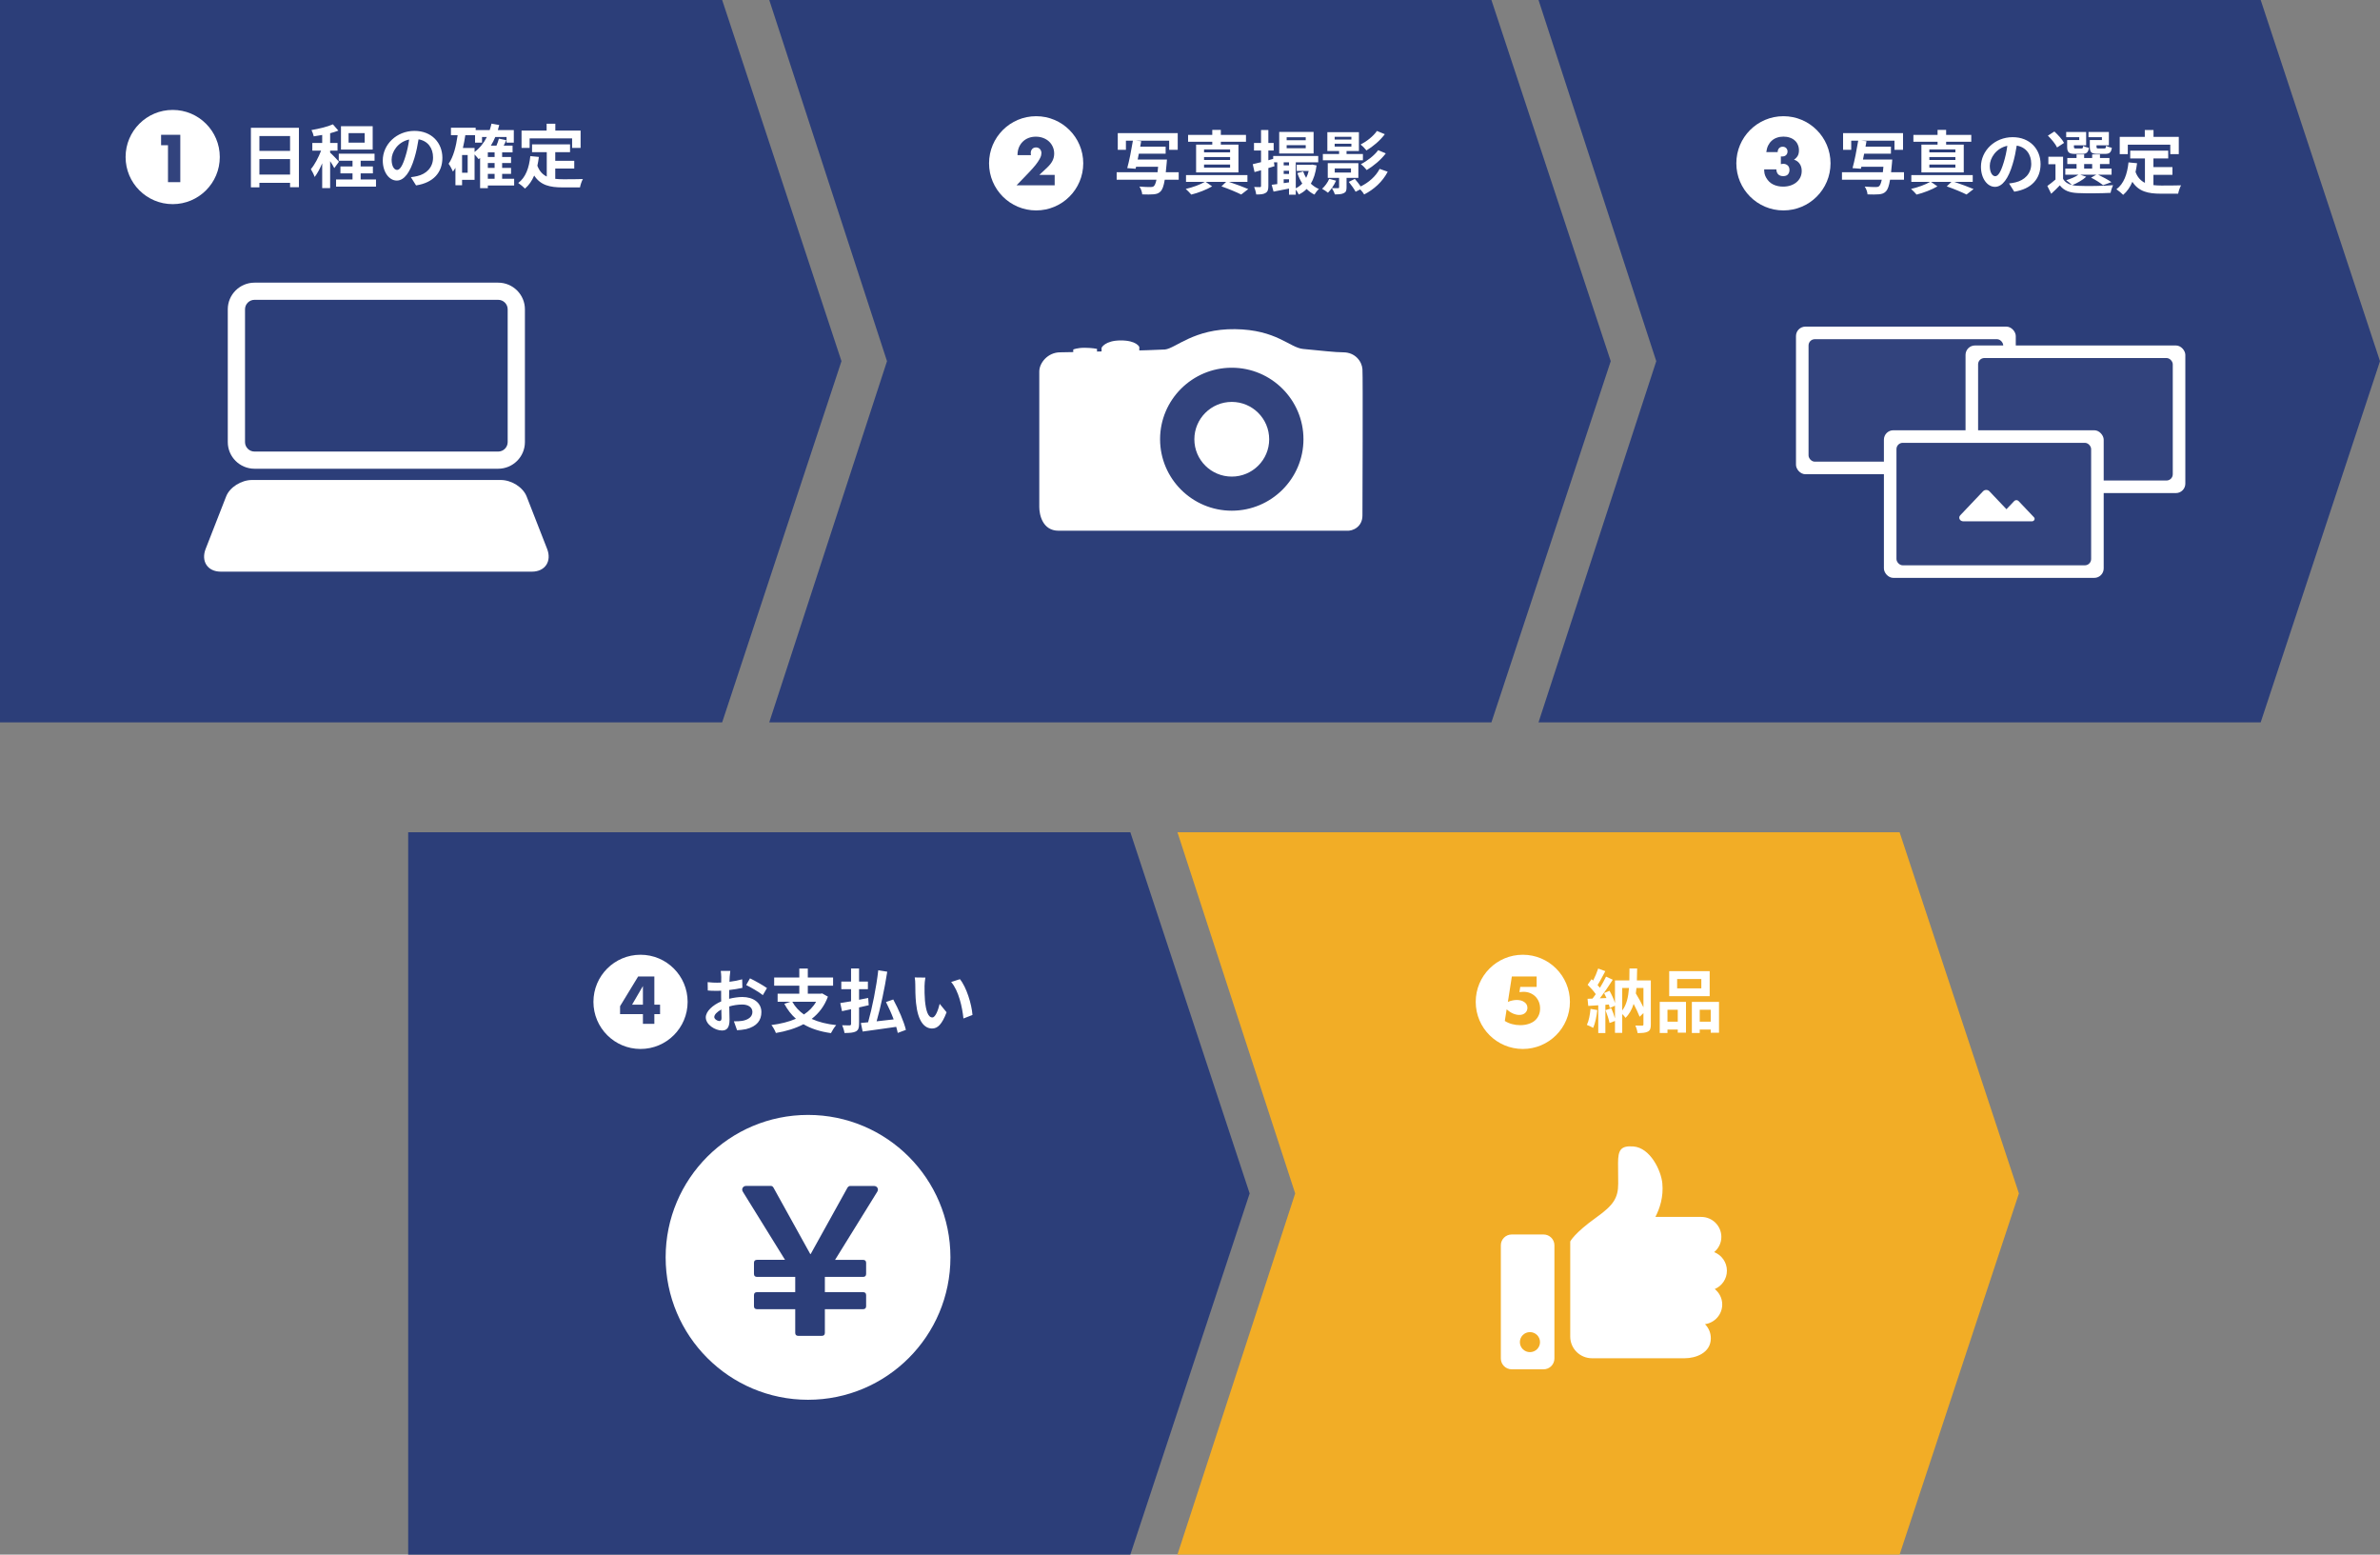
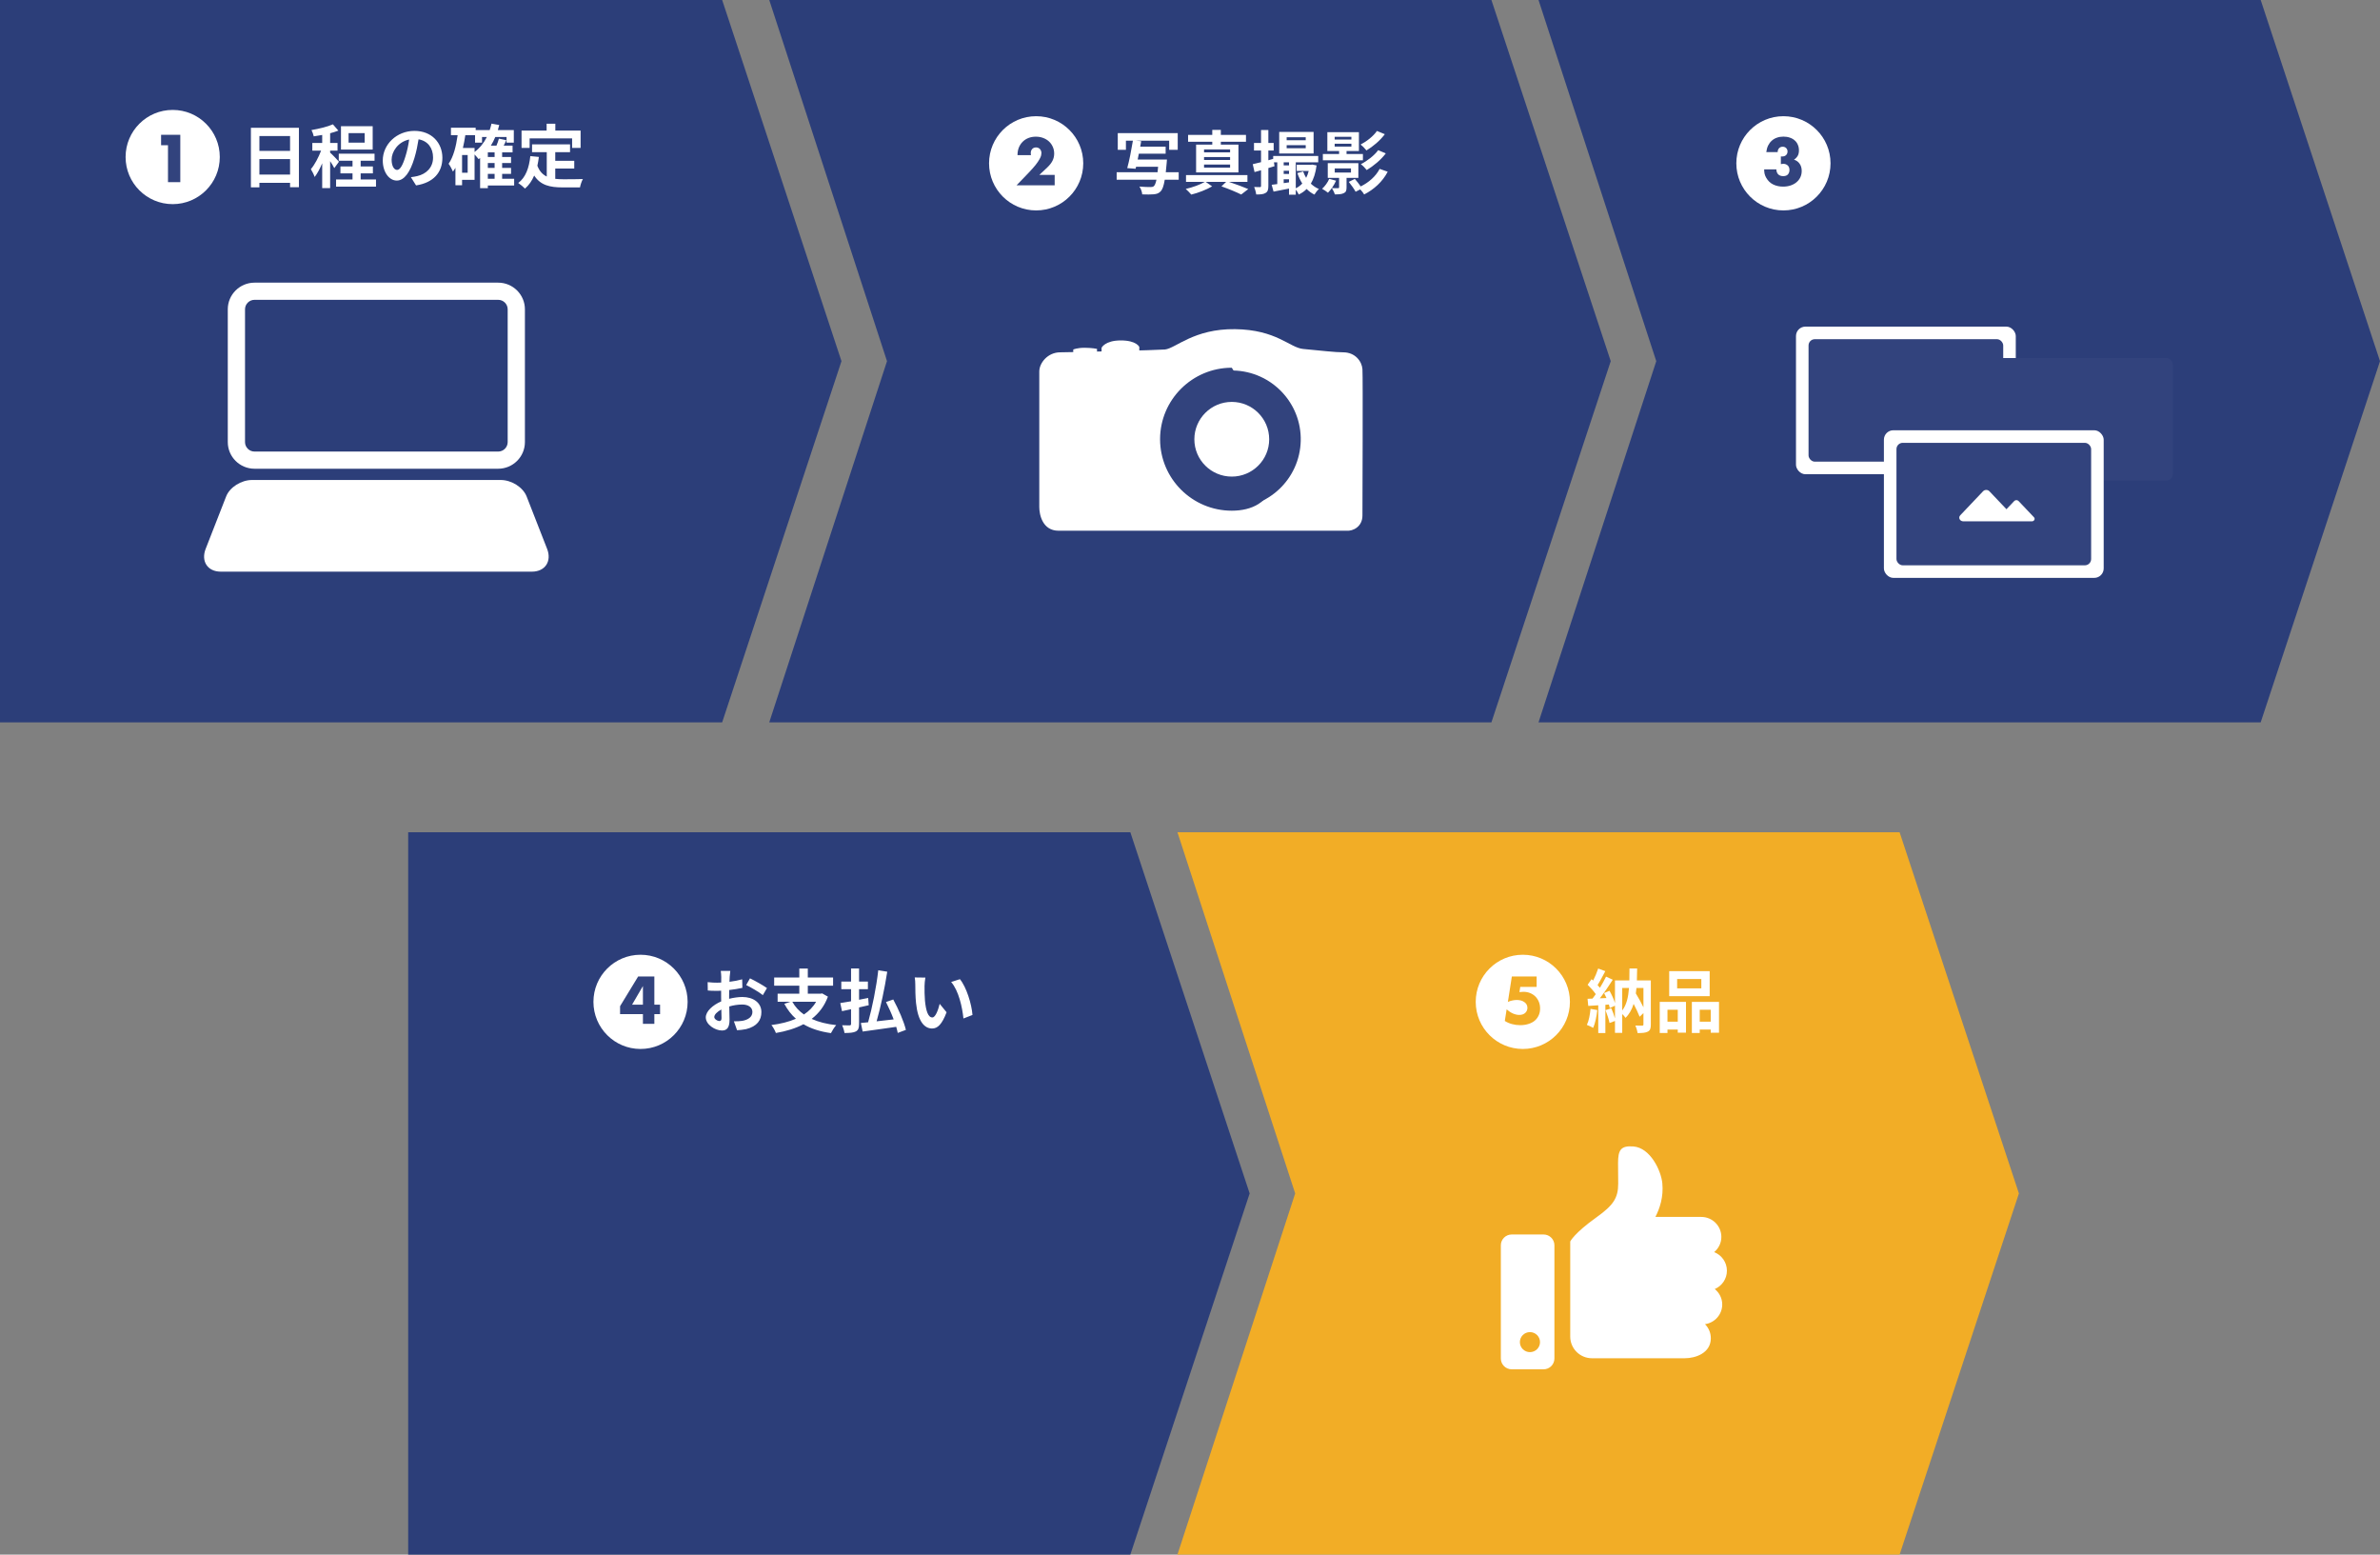
<svg xmlns="http://www.w3.org/2000/svg" width="758" height="495" viewBox="0 0 758 495" fill="none">
  <rect x="0" y="0" width="758" height="495" fill="#808080" stroke="none" />
  <path d="M0 0H230L268 115L230 230H0V0Z" fill="#2C3E79" />
  <path d="M245 0H475L513 115L475 230H245L282.5 115L245 0Z" fill="#2C3E79" />
  <path d="M490 0H720L758 115L720 230H490L527.5 115L490 0Z" fill="#2C3E79" />
  <path d="M130 265H360L398 380L360 495H130V265Z" fill="#2C3E79" />
  <path d="M232.592 309.136H229.556C229.622 309.532 229.71 310.61 229.71 311.072C229.71 311.446 229.71 312.084 229.688 312.854C229.248 312.876 228.808 312.898 228.412 312.898C227.62 312.898 226.674 312.876 225.376 312.722L225.42 315.384C226.168 315.472 227.026 315.494 228.5 315.494C228.852 315.494 229.248 315.472 229.666 315.45C229.666 316.066 229.666 316.682 229.666 317.298C229.666 317.804 229.666 318.332 229.688 318.86C226.982 320.026 224.782 322.028 224.782 323.942C224.782 326.274 227.796 328.122 229.93 328.122C231.382 328.122 232.35 327.396 232.35 324.668C232.35 323.92 232.306 322.204 232.262 320.466C233.604 320.07 235.034 319.85 236.398 319.85C238.312 319.85 239.632 320.73 239.632 322.226C239.632 323.832 238.224 324.712 236.442 325.042C235.672 325.174 234.726 325.196 233.736 325.196L234.748 328.034C235.65 327.968 236.618 327.902 237.63 327.682C241.128 326.802 242.492 324.844 242.492 322.248C242.492 319.212 239.83 317.452 236.442 317.452C235.232 317.452 233.714 317.65 232.218 318.024C232.218 317.738 232.218 317.474 232.218 317.21C232.218 316.572 232.218 315.89 232.24 315.23C233.67 315.054 235.188 314.834 236.442 314.548L236.376 311.82C235.232 312.15 233.78 312.436 232.328 312.612C232.35 312.062 232.372 311.534 232.394 311.05C232.438 310.478 232.526 309.532 232.592 309.136ZM238.862 311.512L237.652 313.646C239.016 314.306 241.898 315.956 242.954 316.858L244.274 314.614C243.108 313.778 240.556 312.326 238.862 311.512ZM227.488 323.832C227.488 323.062 228.39 322.16 229.732 321.434C229.776 322.622 229.798 323.634 229.798 324.184C229.798 324.932 229.49 325.108 229.094 325.108C228.522 325.108 227.488 324.514 227.488 323.832ZM259.916 318.97C258.97 320.642 257.65 321.962 256.044 323.018C254.46 321.918 253.228 320.576 252.348 318.97H259.916ZM261.852 316.308L261.39 316.396H257.276V313.844H265.328V311.248H257.276V308.388H254.57V311.248H246.562V313.844H254.57V316.396H247.662V318.97H251.732L249.796 319.63C250.808 321.5 252.018 323.084 253.492 324.382C251.226 325.372 248.564 326.01 245.682 326.384C246.188 326.978 246.87 328.21 247.112 328.914C250.324 328.364 253.316 327.484 255.89 326.12C258.244 327.528 261.148 328.452 264.646 328.958C265.02 328.188 265.768 327.022 266.318 326.406C263.282 326.076 260.686 325.416 258.508 324.426C260.774 322.666 262.578 320.356 263.678 317.342L261.852 316.308ZM276.68 320.07L276.504 317.76C275.536 317.958 274.568 318.134 273.6 318.332V314.966H276.416V312.546H273.6V308.366H271.048V312.546H267.946V314.966H271.048V318.816C269.75 319.036 268.584 319.256 267.616 319.388L268.166 321.962C269.046 321.786 270.014 321.566 271.048 321.346V326.01C271.048 326.362 270.916 326.472 270.586 326.494C270.278 326.494 269.2 326.494 268.21 326.45C268.54 327.154 268.87 328.232 268.958 328.914C270.63 328.914 271.796 328.826 272.566 328.43C273.336 328.012 273.6 327.374 273.6 326.032V320.774L276.68 320.07ZM288.516 327.924C287.9 325.306 286.162 321.324 284.49 318.244L282.18 319.058C283.038 320.752 283.918 322.71 284.622 324.58C282.774 324.8 280.926 325.02 279.188 325.196C280.464 320.752 281.762 314.68 282.576 309.4L279.716 308.938C279.122 314.262 277.78 320.928 276.482 325.504C275.624 325.592 274.854 325.658 274.172 325.724L274.744 328.452C277.648 328.034 281.63 327.528 285.436 326.956C285.634 327.66 285.81 328.32 285.92 328.892L288.516 327.924ZM294.72 311.27L291.332 311.226C291.464 311.908 291.508 312.854 291.508 313.47C291.508 314.812 291.53 317.386 291.75 319.41C292.366 325.306 294.456 327.484 296.876 327.484C298.636 327.484 300.022 326.142 301.474 322.314L299.274 319.63C298.856 321.39 297.976 323.964 296.942 323.964C295.556 323.964 294.896 321.786 294.588 318.618C294.456 317.034 294.434 315.384 294.456 313.954C294.456 313.338 294.566 312.062 294.72 311.27ZM305.72 311.776L302.926 312.678C305.324 315.406 306.49 320.752 306.842 324.294L309.724 323.172C309.482 319.806 307.81 314.306 305.72 311.776Z" fill="white" />
  <circle cx="204" cy="319" r="15" fill="white" />
  <path d="M204.763 319.9V313.96L201.303 319.9H204.763ZM208.403 319.9H210.223V322.9H208.403V326H204.763V322.9H197.483V320.38L203.243 310.92H208.403V319.9Z" fill="#32437D" />
  <path d="M375 265H605L643 380L605 495H375L412.5 380L375 265Z" fill="#F2AD26" />
  <path d="M506.562 321.236C506.386 323.084 506.034 325.042 505.396 326.34C505.968 326.538 506.936 327 507.398 327.286C508.036 325.878 508.498 323.678 508.718 321.61L506.562 321.236ZM523.414 314.57V320.73C522.754 319.344 521.852 317.738 520.994 316.308C521.082 315.758 521.126 315.164 521.192 314.57H523.414ZM516.66 314.57H518.816C518.596 317.518 518.046 319.938 516.66 321.742V314.57ZM525.768 312.172H521.324C521.368 310.962 521.39 309.686 521.412 308.366H518.97C518.97 309.708 518.948 310.962 518.926 312.172H514.35V319.366C513.976 318.178 513.294 316.682 512.612 315.472L510.874 316.198C511.138 316.682 511.402 317.232 511.644 317.782L509.532 317.87C510.918 316.088 512.436 313.866 513.646 311.952L511.512 310.962C511.006 312.04 510.302 313.294 509.554 314.526C509.334 314.262 509.092 313.954 508.806 313.646C509.598 312.414 510.478 310.72 511.27 309.224L509.004 308.388C508.63 309.554 508.014 311.006 507.398 312.216C507.222 312.062 507.046 311.908 506.892 311.776L505.638 313.558C506.54 314.438 507.596 315.604 508.234 316.55C507.882 317.056 507.53 317.54 507.2 317.958L505.616 318.024L505.836 320.29L509.026 320.092V328.936H511.292V319.938L512.414 319.85C512.546 320.268 512.634 320.642 512.7 320.972L514.35 320.224V324.25C514.064 323.238 513.624 322.05 513.184 321.06L511.336 321.632C511.842 322.93 512.414 324.624 512.612 325.724L514.35 325.086V328.87H516.66V322.886C517.078 323.26 517.496 323.744 517.694 324.096C518.926 322.908 519.74 321.412 520.29 319.652C521.06 321.126 521.786 322.644 522.204 323.744L523.414 322.578V326.164C523.414 326.472 523.326 326.56 523.04 326.56C522.732 326.56 521.72 326.582 520.818 326.538C521.17 327.176 521.456 328.254 521.544 328.936C523.04 328.936 524.074 328.87 524.822 328.474C525.57 328.078 525.768 327.418 525.768 326.23V312.172ZM541.85 314.702H534.15V311.732H541.85V314.702ZM544.512 309.224H531.62V317.188H544.512V309.224ZM534.348 321.522V325.306H531.07V321.522H534.348ZM528.606 328.914H531.07V327.814H534.348V328.804H536.966V319.014H528.606V328.914ZM541.344 325.306V321.522H544.842V325.306H541.344ZM538.836 319.014V328.914H541.344V327.814H544.842V328.826H547.482V319.014H538.836Z" fill="white" />
  <circle cx="485" cy="319" r="15" fill="white" />
  <path d="M489.403 314.24H484.183L483.923 315.9C484.163 315.873 484.383 315.853 484.583 315.84C484.783 315.813 484.99 315.8 485.203 315.8C485.963 315.8 486.67 315.933 487.323 316.2C487.976 316.467 488.536 316.833 489.003 317.3C489.47 317.767 489.836 318.327 490.103 318.98C490.37 319.633 490.503 320.347 490.503 321.12C490.503 321.933 490.35 322.667 490.043 323.32C489.75 323.973 489.33 324.533 488.783 325C488.236 325.453 487.57 325.8 486.783 326.04C485.996 326.293 485.123 326.42 484.163 326.42C483.256 326.42 482.39 326.307 481.563 326.08C480.75 325.867 479.983 325.533 479.263 325.08L479.843 321.4C480.51 321.973 481.19 322.413 481.883 322.72C482.576 323.013 483.236 323.16 483.863 323.16C484.663 323.16 485.296 322.947 485.763 322.52C486.23 322.08 486.463 321.54 486.463 320.9C486.463 320.153 486.15 319.553 485.523 319.1C484.896 318.633 484.076 318.4 483.063 318.4C482.61 318.4 482.143 318.453 481.663 318.56C481.183 318.653 480.71 318.807 480.243 319.02L481.503 310.92H489.403V314.24Z" fill="#F2AD26" />
  <path d="M158.661 149.248H81.064C76.367 149.248 72.547 145.444 72.547 140.765V98.483C72.547 93.804 76.367 90 81.064 90H158.661C163.358 90 167.178 93.804 167.178 98.483V140.765C167.178 145.444 163.358 149.248 158.661 149.248ZM81.064 95.466C79.396 95.466 78.035 96.821 78.035 98.483V140.765C78.035 142.427 79.396 143.782 81.064 143.782H158.661C160.329 143.782 161.69 142.427 161.69 140.765V98.483C161.69 96.821 160.329 95.466 158.661 95.466H81.064Z" fill="white" />
  <path d="M174.246 174.761L167.726 158.08C166.563 155.129 162.897 152.833 159.473 152.833H123.803H115.944H80.274C76.85 152.833 73.162 155.129 72.021 158.08L65.501 174.761C63.965 178.675 66.072 182.02 70.308 182.02H115.944H123.803H169.439C173.653 181.998 175.782 178.675 174.246 174.761Z" fill="white" />
  <path d="M82.616 55.58V50.652H92.384V55.58H82.616ZM92.384 43.326V48.056H82.616V43.326H92.384ZM79.91 40.686V59.65H82.616V58.22H92.384V59.606H95.2V40.686H79.91ZM116.144 45.416H111.018V42.38H116.144V45.416ZM118.696 40.18H108.598V47.616H118.696V40.18ZM107.96 51.488C107.542 51.004 105.738 49.09 105.144 48.606V47.968H107.498V45.526H105.144V42.424C106.09 42.182 106.97 41.896 107.762 41.588L106.024 39.586C104.33 40.356 101.624 40.994 99.204 41.412C99.49 41.94 99.798 42.82 99.93 43.414C100.788 43.304 101.69 43.15 102.614 42.974V45.526H99.468V47.968H102.262C101.448 50.102 100.238 52.434 99.006 53.864C99.424 54.524 99.974 55.602 100.216 56.35C101.074 55.25 101.91 53.688 102.614 51.994V59.892H105.144V51.312C105.672 52.104 106.2 52.962 106.464 53.534L107.96 51.488ZM114.868 57.142V55.206H118.762V53.006H114.868V51.18H119.29V48.936H107.894V51.18H112.272V53.006H108.422V55.206H112.272V57.142H107.036V59.43H119.752V57.142H114.868ZM140.894 50.256C140.894 45.46 137.462 41.676 132.006 41.676C126.308 41.676 121.908 46.01 121.908 51.092C121.908 54.81 123.932 57.494 126.374 57.494C128.772 57.494 130.664 54.766 131.984 50.322C132.622 48.254 132.996 46.23 133.304 44.36C136.274 44.866 137.924 47.132 137.924 50.168C137.924 53.38 135.724 55.404 132.908 56.064C132.314 56.196 131.698 56.328 130.862 56.416L132.512 59.034C138.056 58.176 140.894 54.898 140.894 50.256ZM124.724 50.806C124.724 48.386 126.682 45.174 130.312 44.426C130.07 46.252 129.652 48.122 129.146 49.75C128.244 52.72 127.386 54.106 126.462 54.106C125.604 54.106 124.724 53.028 124.724 50.806ZM155.37 55.36H157.526V56.922H155.37V55.36ZM151.146 47.11H147.428C147.736 45.79 148 44.426 148.198 43.04H151.3V45.416H153.522V43.612H155.062C154.094 45.548 152.774 47.176 151.146 48.386V47.11ZM148.946 55.008H147.164V49.354H148.946V55.008ZM157.526 49.992H155.37V48.518H157.526V49.992ZM157.526 53.468H155.37V51.906H157.526V53.468ZM163.752 56.922H159.924V55.36H162.762V53.468H159.924V51.906H162.762V49.992H159.924V48.518H163.246V46.362H160.43C160.716 45.812 161.002 45.24 161.266 44.646L158.89 44.14C158.736 44.8 158.428 45.614 158.12 46.362H156.338C156.866 45.504 157.35 44.602 157.746 43.612H161.332V45.416H163.642V41.412H158.56C158.714 40.884 158.868 40.356 159 39.806L156.536 39.366C156.382 40.07 156.184 40.752 155.964 41.412H151.498V40.664H143.622V43.04H145.756C145.25 46.626 144.414 49.948 142.874 52.148C143.336 52.72 144.018 54.04 144.26 54.634C144.546 54.26 144.81 53.842 145.052 53.424V58.99H147.164V57.274H151.146V49.178C151.63 49.684 152.18 50.344 152.422 50.674C152.576 50.564 152.752 50.432 152.906 50.3V59.914H155.37V59.056H163.752V56.922ZM168.68 44.074H182.21V47.088H184.916V41.588H176.864V39.388H174.092V41.588H166.106V47.088H168.68V44.074ZM176.842 53.666H182.892V51.202H176.842V48.452H181.55V45.966H169.45V48.452H174.136V56.218C172.838 55.58 171.804 54.524 171.144 52.764C171.342 51.884 171.496 50.96 171.628 49.97L168.9 49.706C168.504 53.468 167.426 56.504 165.05 58.264C165.666 58.66 166.766 59.584 167.206 60.046C168.46 58.968 169.428 57.56 170.132 55.888C172.156 59.012 175.17 59.672 179.218 59.672H184.718C184.85 58.902 185.268 57.648 185.642 57.01C184.168 57.076 180.538 57.076 179.35 57.076C178.47 57.076 177.634 57.032 176.842 56.944V53.666Z" fill="white" />
  <circle cx="55" cy="50" r="15" fill="white" />
  <path d="M53.503 46.24H51.303V42.92H57.423V58H53.503V46.24Z" fill="#32437D" />
  <path d="M375.4 54.83H371.286C371.396 53.972 371.484 53.004 371.572 51.904C371.616 51.552 371.66 50.804 371.66 50.804H362.332C362.464 50.21 362.574 49.572 362.706 48.934H371.242V46.69H363.146C363.256 46.096 363.366 45.502 363.454 44.952L361.782 44.798H372.364V47.702H375.092V42.378H355.996V47.702H358.592V44.798H360.814C360.352 47.614 359.648 51.266 359.01 53.532L361.672 53.73L361.826 53.092H368.844C368.8 53.73 368.734 54.302 368.668 54.83H355.644V57.228H368.316C368.074 58.372 367.788 59.01 367.48 59.274C367.194 59.516 366.886 59.56 366.424 59.56C365.808 59.56 364.356 59.538 362.882 59.406C363.388 60.11 363.74 61.144 363.784 61.892C365.192 61.936 366.6 61.958 367.392 61.87C368.382 61.782 369.02 61.584 369.658 60.924C370.208 60.352 370.626 59.252 370.956 57.228H375.4V54.83ZM391.768 48.516H383.474V47.592H391.768V48.516ZM391.768 50.936H383.474V50.012H391.768V50.936ZM391.768 53.378H383.474V52.388H391.768V53.378ZM386.092 46.052H380.944V54.896H394.43V46.052H388.82V45.128H396.828V42.95H388.82V41.366H386.092V42.95H378.392V45.128H386.092V46.052ZM397.29 57.91V55.754H377.732V57.91H383.716C382.33 58.746 379.778 59.692 377.644 60.154C378.194 60.66 378.986 61.43 379.404 61.958C381.582 61.43 384.31 60.374 386.048 59.34L384.002 57.91H390.514L389.018 59.34C391.394 60.176 393.858 61.21 395.31 61.936L397.554 60.198C396.058 59.56 393.616 58.658 391.416 57.91H397.29ZM415.858 44.644H409.786V43.698H415.858V44.644ZM415.858 47.196H409.786V46.228H415.858V47.196ZM418.366 42.004H407.41V48.868H418.366V42.004ZM408.84 58.306V57.074H410.534V58.064L408.84 58.306ZM408.84 54.368H410.534V55.38H408.84V54.368ZM410.534 51.684V52.652H408.84V51.684H410.534ZM417.948 52.41L417.53 52.454H412.976V54.434H416.804C416.606 55.226 416.342 55.974 415.99 56.634C415.616 55.996 415.286 55.314 415.044 54.61L413.196 55.094C413.592 56.304 414.12 57.426 414.758 58.438C414.164 59.076 413.46 59.582 412.69 59.956V51.684H419.84V49.66H405.496V50.584L403.956 51.024V47.922H405.65V45.524H403.956V41.388H401.624V45.524H399.38V47.922H401.624V51.64C400.634 51.904 399.732 52.124 398.984 52.278L399.556 54.786C400.194 54.61 400.898 54.412 401.624 54.214V59.186C401.624 59.494 401.514 59.582 401.25 59.582C400.986 59.582 400.216 59.582 399.424 59.538C399.732 60.242 400.018 61.276 400.084 61.914C401.492 61.936 402.438 61.848 403.076 61.43C403.758 61.034 403.956 60.396 403.956 59.186V53.51L405.914 52.916L405.738 51.684H406.794V58.614C406.134 58.702 405.54 58.768 405.012 58.834L405.606 61.012C407.036 60.748 408.774 60.396 410.534 60.044V62.002H412.69V60.374C413.042 60.858 413.438 61.474 413.636 61.936C414.604 61.474 415.44 60.902 416.144 60.176C416.87 60.902 417.706 61.518 418.63 61.958C418.938 61.408 419.576 60.594 420.06 60.176C419.092 59.78 418.234 59.186 417.486 58.482C418.388 56.964 419.004 55.072 419.312 52.674L417.948 52.41ZM438.54 41.696C437.396 43.39 435.174 45.084 433.326 46.03C434.008 46.536 434.756 47.328 435.196 47.9C437.286 46.646 439.508 44.798 441.048 42.73L438.54 41.696ZM438.936 47.812C437.704 49.528 435.372 51.288 433.414 52.278C434.096 52.784 434.844 53.576 435.284 54.148C437.44 52.85 439.772 50.936 441.356 48.846L438.936 47.812ZM425.076 45.766H430.4V46.668H425.076V45.766ZM425.076 43.566H430.4V44.424H425.076V43.566ZM434.074 49.044H428.86V48.098H432.798V42.092H422.744V48.098H426.484V49.044H421.314V51.046H434.074V49.044ZM423.338 56.942C422.854 58.108 421.974 59.296 421.072 60.11C421.6 60.396 422.502 60.99 422.942 61.364C423.888 60.418 424.9 58.944 425.516 57.536L423.338 56.942ZM425.098 53.62H430.268V54.94H425.098V53.62ZM432.622 56.634V51.948H422.876V56.634H426.484V59.626C426.484 59.846 426.418 59.912 426.132 59.912C425.89 59.934 425.01 59.934 424.174 59.89C424.504 60.418 424.966 61.276 425.12 61.892C426.308 61.892 427.21 61.87 427.936 61.518C428.662 61.21 428.86 60.704 428.86 59.692V56.634H432.622ZM439.398 53.774C438.188 56.15 435.878 58.13 433.37 59.362C432.842 58.592 432.116 57.668 431.5 56.964L429.564 57.91C430.356 58.878 431.324 60.242 431.742 61.056L433.216 60.308C433.722 60.814 434.184 61.408 434.47 61.914C437.594 60.308 440.3 57.888 441.972 54.676L439.398 53.774Z" fill="white" />
  <circle cx="330" cy="52" r="15" fill="white" />
  <path d="M335.903 59H323.763L327.503 55.12C328.49 54.093 329.263 53.227 329.823 52.52C330.383 51.8 330.796 51.193 331.063 50.7C331.343 50.207 331.516 49.807 331.583 49.5C331.65 49.193 331.683 48.933 331.683 48.72C331.683 48.493 331.643 48.273 331.563 48.06C331.496 47.847 331.39 47.66 331.243 47.5C331.096 47.327 330.916 47.193 330.703 47.1C330.503 46.993 330.263 46.94 329.983 46.94C329.45 46.94 329.03 47.113 328.723 47.46C328.43 47.807 328.283 48.24 328.283 48.76C328.283 48.907 328.303 49.12 328.343 49.4H324.063C324.063 48.52 324.203 47.72 324.483 47C324.776 46.28 325.183 45.66 325.703 45.14C326.223 44.62 326.836 44.22 327.543 43.94C328.263 43.66 329.05 43.52 329.903 43.52C330.743 43.52 331.516 43.653 332.223 43.92C332.943 44.187 333.563 44.56 334.083 45.04C334.603 45.52 335.01 46.093 335.303 46.76C335.596 47.413 335.743 48.127 335.743 48.9C335.743 49.727 335.563 50.493 335.203 51.2C334.856 51.893 334.296 52.607 333.523 53.34L331.023 55.68H335.903V59Z" fill="#32437D" />
-   <path d="M606.4 54.83H602.286C602.396 53.972 602.484 53.004 602.572 51.904C602.616 51.552 602.66 50.804 602.66 50.804H593.332C593.464 50.21 593.574 49.572 593.706 48.934H602.242V46.69H594.146C594.256 46.096 594.366 45.502 594.454 44.952L592.782 44.798H603.364V47.702H606.092V42.378H586.996V47.702H589.592V44.798H591.814C591.352 47.614 590.648 51.266 590.01 53.532L592.672 53.73L592.826 53.092H599.844C599.8 53.73 599.734 54.302 599.668 54.83H586.644V57.228H599.316C599.074 58.372 598.788 59.01 598.48 59.274C598.194 59.516 597.886 59.56 597.424 59.56C596.808 59.56 595.356 59.538 593.882 59.406C594.388 60.11 594.74 61.144 594.784 61.892C596.192 61.936 597.6 61.958 598.392 61.87C599.382 61.782 600.02 61.584 600.658 60.924C601.208 60.352 601.626 59.252 601.956 57.228H606.4V54.83ZM622.768 48.516H614.474V47.592H622.768V48.516ZM622.768 50.936H614.474V50.012H622.768V50.936ZM622.768 53.378H614.474V52.388H622.768V53.378ZM617.092 46.052H611.944V54.896H625.43V46.052H619.82V45.128H627.828V42.95H619.82V41.366H617.092V42.95H609.392V45.128H617.092V46.052ZM628.29 57.91V55.754H608.732V57.91H614.716C613.33 58.746 610.778 59.692 608.644 60.154C609.194 60.66 609.986 61.43 610.404 61.958C612.582 61.43 615.31 60.374 617.048 59.34L615.002 57.91H621.514L620.018 59.34C622.394 60.176 624.858 61.21 626.31 61.936L628.554 60.198C627.058 59.56 624.616 58.658 622.416 57.91H628.29ZM649.894 52.256C649.894 47.46 646.462 43.676 641.006 43.676C635.308 43.676 630.908 48.01 630.908 53.092C630.908 56.81 632.932 59.494 635.374 59.494C637.772 59.494 639.664 56.766 640.984 52.322C641.622 50.254 641.996 48.23 642.304 46.36C645.274 46.866 646.924 49.132 646.924 52.168C646.924 55.38 644.724 57.404 641.908 58.064C641.314 58.196 640.698 58.328 639.862 58.416L641.512 61.034C647.056 60.176 649.894 56.898 649.894 52.256ZM633.724 52.806C633.724 50.386 635.682 47.174 639.312 46.426C639.07 48.252 638.652 50.122 638.146 51.75C637.244 54.72 636.386 56.106 635.462 56.106C634.604 56.106 633.724 55.028 633.724 52.806ZM669.43 44.6H665.58V46.734C665.58 48.494 666.086 49 668.066 49H670.42C671.806 49 672.378 48.582 672.598 47.064C672.026 46.954 671.168 46.69 670.772 46.404C670.684 47.152 670.596 47.284 670.156 47.284H668.374C667.824 47.284 667.714 47.196 667.714 46.712V46.272H671.652V42.026H665.162V43.676H669.43V44.6ZM662.214 44.6H658.364V46.734C658.364 48.494 658.914 49 660.85 49H663.16C664.48 49 665.074 48.582 665.294 47.086C664.7 46.976 663.864 46.712 663.49 46.426C663.402 47.152 663.314 47.284 662.874 47.284H661.18C660.608 47.284 660.52 47.196 660.52 46.734V46.272H664.414V42.026H658.056V43.676H662.214V44.6ZM657.374 45.502C656.824 44.402 655.438 42.928 654.294 41.872L652.226 43.192C653.348 44.292 654.668 45.876 655.152 46.954L657.374 45.502ZM663.776 52.234H666.328V53.686H663.776V52.234ZM662.522 55.622H667.648L665.976 56.568C667.428 57.272 668.968 58.284 669.804 58.966L672.466 57.998C671.476 57.294 669.738 56.348 668.22 55.622H672.51V53.686H668.814V52.234H671.828V50.32H668.814V49.154H666.328V50.32H663.776V49.154H661.356V50.32H658.408V52.234H661.356V53.686H657.77V55.622H661.95C661.026 56.326 659.486 56.942 658.056 57.382C658.584 57.734 659.464 58.482 659.904 58.922C658.628 58.614 657.66 57.976 657.066 56.942V49.902H652.38V52.3H654.646V57.162C653.81 57.91 652.842 58.636 652.05 59.208L653.282 61.694C654.338 60.748 655.196 59.89 656.032 59.01C657.352 60.726 659.156 61.364 661.796 61.474C664.546 61.606 669.408 61.562 672.202 61.408C672.312 60.704 672.686 59.56 672.972 58.966C669.892 59.23 664.502 59.296 661.796 59.164C661.136 59.142 660.542 59.076 659.992 58.944C661.488 58.328 663.336 57.316 664.436 56.282L662.522 55.622ZM677.68 46.074H691.21V49.088H693.916V43.588H685.864V41.388H683.092V43.588H675.106V49.088H677.68V46.074ZM685.842 55.666H691.892V53.202H685.842V50.452H690.55V47.966H678.45V50.452H683.136V58.218C681.838 57.58 680.804 56.524 680.144 54.764C680.342 53.884 680.496 52.96 680.628 51.97L677.9 51.706C677.504 55.468 676.426 58.504 674.05 60.264C674.666 60.66 675.766 61.584 676.206 62.046C677.46 60.968 678.428 59.56 679.132 57.888C681.156 61.012 684.17 61.672 688.218 61.672H693.718C693.85 60.902 694.268 59.648 694.642 59.01C693.168 59.076 689.538 59.076 688.35 59.076C687.47 59.076 686.634 59.032 685.842 58.944V55.666Z" fill="white" />
  <circle cx="568" cy="52" r="15" fill="white" />
  <path d="M567.183 49.8C567.29 49.813 567.376 49.82 567.443 49.82C567.523 49.82 567.59 49.82 567.643 49.82C568.136 49.82 568.536 49.673 568.843 49.38C569.15 49.087 569.303 48.707 569.303 48.24C569.303 47.787 569.156 47.42 568.863 47.14C568.583 46.86 568.216 46.72 567.763 46.72C567.283 46.72 566.896 46.88 566.603 47.2C566.31 47.52 566.163 47.933 566.163 48.44H562.543C562.636 47.653 562.83 46.953 563.123 46.34C563.43 45.727 563.816 45.213 564.283 44.8C564.75 44.373 565.296 44.053 565.923 43.84C566.55 43.613 567.243 43.5 568.003 43.5C568.75 43.5 569.423 43.607 570.023 43.82C570.636 44.02 571.156 44.313 571.583 44.7C572.023 45.073 572.356 45.533 572.583 46.08C572.823 46.613 572.943 47.213 572.943 47.88C572.943 48.6 572.803 49.193 572.523 49.66C572.256 50.113 571.87 50.507 571.363 50.84C572.136 51.08 572.736 51.513 573.163 52.14C573.603 52.753 573.823 53.513 573.823 54.42C573.823 55.167 573.676 55.847 573.383 56.46C573.09 57.073 572.676 57.6 572.143 58.04C571.623 58.48 570.996 58.82 570.263 59.06C569.543 59.3 568.75 59.42 567.883 59.42C566.723 59.42 565.676 59.193 564.743 58.74C563.81 58.287 563.063 57.567 562.503 56.58C562.25 56.14 562.076 55.7 561.983 55.26C561.903 54.82 561.863 54.373 561.863 53.92H565.743C565.77 54.627 565.976 55.167 566.363 55.54C566.75 55.9 567.27 56.08 567.923 56.08C568.616 56.08 569.123 55.893 569.443 55.52C569.763 55.147 569.923 54.687 569.923 54.14C569.923 53.487 569.73 52.993 569.343 52.66C568.956 52.327 568.496 52.16 567.963 52.16C567.83 52.16 567.703 52.173 567.583 52.2C567.463 52.213 567.33 52.233 567.183 52.26V49.8Z" fill="#32437D" />
  <path d="M341.817 112.529V111.283C341.817 111.283 343.066 110.736 345.414 110.736C347.762 110.736 349.386 111.084 349.386 111.084V112.354L341.817 112.529Z" fill="white" />
  <path d="M350.835 112.354V110.736C350.835 110.736 351.909 108.395 356.955 108.395C362.002 108.395 362.851 110.462 362.851 110.462V112.329H350.835V112.354Z" fill="white" />
  <path d="M428.901 168.986C428.901 168.986 342.167 168.986 337.12 168.986C332.074 168.986 331 163.955 331 161.44C331 158.925 331 120.996 331 118.281C331 115.567 333.698 112.18 337.67 112.18C340.918 112.18 369.046 111.483 371.02 111.283C374.442 110.935 380.213 104.634 393.378 104.808C406.543 104.983 410.715 110.686 415.012 111.109C420.782 111.657 425.279 112.18 427.802 112.18C431.599 112.18 433.747 115.044 433.922 117.559C434.097 120.074 433.922 160.519 433.922 164.105C433.947 167.716 430.875 169.16 428.901 168.986Z" fill="white" />
  <path d="M414.267 140.406C414.57 128.32 404.987 118.277 392.864 117.975C380.74 117.672 370.666 127.225 370.363 139.311C370.06 151.398 379.642 161.441 391.766 161.743C403.889 162.045 413.963 152.492 414.267 140.406Z" fill="#32437D" />
-   <path d="M392.304 162.611C379.713 162.611 369.471 152.4 369.471 139.848C369.471 127.297 379.713 117.086 392.304 117.086C404.894 117.086 415.136 127.297 415.136 139.848C415.136 152.4 404.894 162.611 392.304 162.611ZM392.304 118.829C380.662 118.829 371.195 128.268 371.195 139.873C371.195 151.479 380.662 160.917 392.304 160.917C403.945 160.917 413.413 151.479 413.413 139.873C413.413 128.268 403.945 118.829 392.304 118.829Z" fill="#32437D" />
+   <path d="M392.304 162.611C379.713 162.611 369.471 152.4 369.471 139.848C369.471 127.297 379.713 117.086 392.304 117.086C415.136 152.4 404.894 162.611 392.304 162.611ZM392.304 118.829C380.662 118.829 371.195 128.268 371.195 139.873C371.195 151.479 380.662 160.917 392.304 160.917C403.945 160.917 413.413 151.479 413.413 139.873C413.413 128.268 403.945 118.829 392.304 118.829Z" fill="#32437D" />
  <path d="M392.304 156.858C401.713 156.858 409.341 149.254 409.341 139.873C409.341 130.493 401.713 122.889 392.304 122.889C382.894 122.889 375.267 130.493 375.267 139.873C375.267 149.254 382.894 156.858 392.304 156.858Z" fill="#32437D" />
  <path d="M404.22 139.873C404.22 146.448 398.874 151.752 392.304 151.752C385.709 151.752 380.388 146.423 380.388 139.873C380.388 133.323 385.709 127.969 392.304 127.969C398.874 127.969 404.22 133.299 404.22 139.873Z" fill="white" />
  <rect x="572" y="104" width="70" height="47" rx="3" fill="white" />
  <rect x="576" y="108" width="62" height="39" rx="2" fill="#32437D" />
-   <rect x="626" y="110" width="70" height="47" rx="3" fill="white" />
  <rect x="630" y="114" width="62" height="39" rx="2" fill="#32437D" />
  <rect x="600" y="137" width="70" height="47" rx="3" fill="white" />
  <rect x="604" y="141" width="62" height="39" rx="2" fill="#32437D" />
  <path fill-rule="evenodd" clip-rule="evenodd" d="M647.789 164.697L642.874 159.521C642.7 159.343 642.454 159.241 642.197 159.241C641.939 159.241 641.693 159.342 641.519 159.52L639.031 162.137L633.592 156.414C633.335 156.15 632.971 156 632.59 156C632.209 156 631.845 156.15 631.588 156.414L624.312 164.076C623.592 164.834 624.198 166 625.314 166H647.112C647.866 165.999 648.276 165.209 647.789 164.697Z" fill="white" />
  <g clip-path="url(#clip0)">
    <path d="M257.35 355C232.31 355 212 375.31 212 400.35C212 425.39 232.31 445.7 257.35 445.7C282.4 445.7 302.7 425.39 302.7 400.35C302.7 375.31 282.4 355 257.35 355ZM279.36 379.52L265.96 401.15H274.83C275.51 401.15 275.85 401.47 275.85 402.11V405.62C275.85 406.26 275.51 406.58 274.83 406.58H262.71V411.43H274.83C275.51 411.43 275.85 411.75 275.85 412.39V415.9C275.85 416.54 275.51 416.86 274.83 416.86H262.71V424.39C262.71 425.03 262.37 425.35 261.69 425.35H254.29C253.61 425.35 253.27 425.03 253.27 424.39V416.86H241.15C240.47 416.86 240.13 416.54 240.13 415.9V412.39C240.13 411.75 240.47 411.43 241.15 411.43H253.27V406.58H241.15C240.47 406.58 240.13 406.26 240.13 405.62V402.1C240.13 401.46 240.47 401.14 241.15 401.14H250.02L236.63 379.52C236.33 379.05 236.3 378.62 236.53 378.21C236.76 377.81 237.16 377.6 237.71 377.6H245.49C245.83 377.6 246.11 377.77 246.32 378.11L258.06 399.3H258.19L269.93 378.13C270.19 377.79 270.46 377.62 270.76 377.62H278.29C278.84 377.62 279.24 377.82 279.47 378.23C279.69 378.62 279.65 379.06 279.36 379.52Z" fill="white" />
  </g>
  <path d="M546.133 410.442C548.409 409.466 550 407.22 550 404.601C550 401.91 548.317 399.621 545.941 398.687C547.332 397.519 548.231 395.798 548.231 393.847C548.231 390.328 545.363 387.478 541.825 387.478H527.227C528.629 384.735 529.846 381.108 529.431 376.77C529.041 372.688 525.579 365.47 520.239 365.043C516.126 364.716 515.33 366.248 515.33 370.352C515.33 370.352 515.377 374.325 515.377 376.872C515.377 381.435 513.849 383.757 508.454 387.605C501.335 392.68 500.099 395.298 500.099 395.298V425.59C500.099 429.395 503.201 432.48 507.029 432.48H520.322H536.548C540.09 432.48 544.876 430.78 544.876 426.111C544.876 424.364 544.168 422.783 543.021 421.631C546.119 421.185 548.508 418.559 548.508 415.355C548.508 413.365 547.571 411.611 546.133 410.442Z" fill="white" />
  <path d="M491.598 393.07H481.462C479.551 393.07 478 394.609 478 396.515V432.558C478 434.458 479.551 436 481.462 436H491.598C493.512 436 495.063 434.458 495.063 432.558V396.515C495.063 394.609 493.512 393.07 491.598 393.07ZM487.269 430.532C485.498 430.532 484.061 429.103 484.061 427.343C484.061 425.583 485.498 424.154 487.269 424.154C489.043 424.154 490.476 425.583 490.476 427.343C490.476 429.103 489.043 430.532 487.269 430.532Z" fill="white" />
  <defs>
    <clipPath id="clip0">
-       <rect x="212" y="355" width="90.71" height="90.71" fill="white" />
-     </clipPath>
+       </clipPath>
  </defs>
</svg>